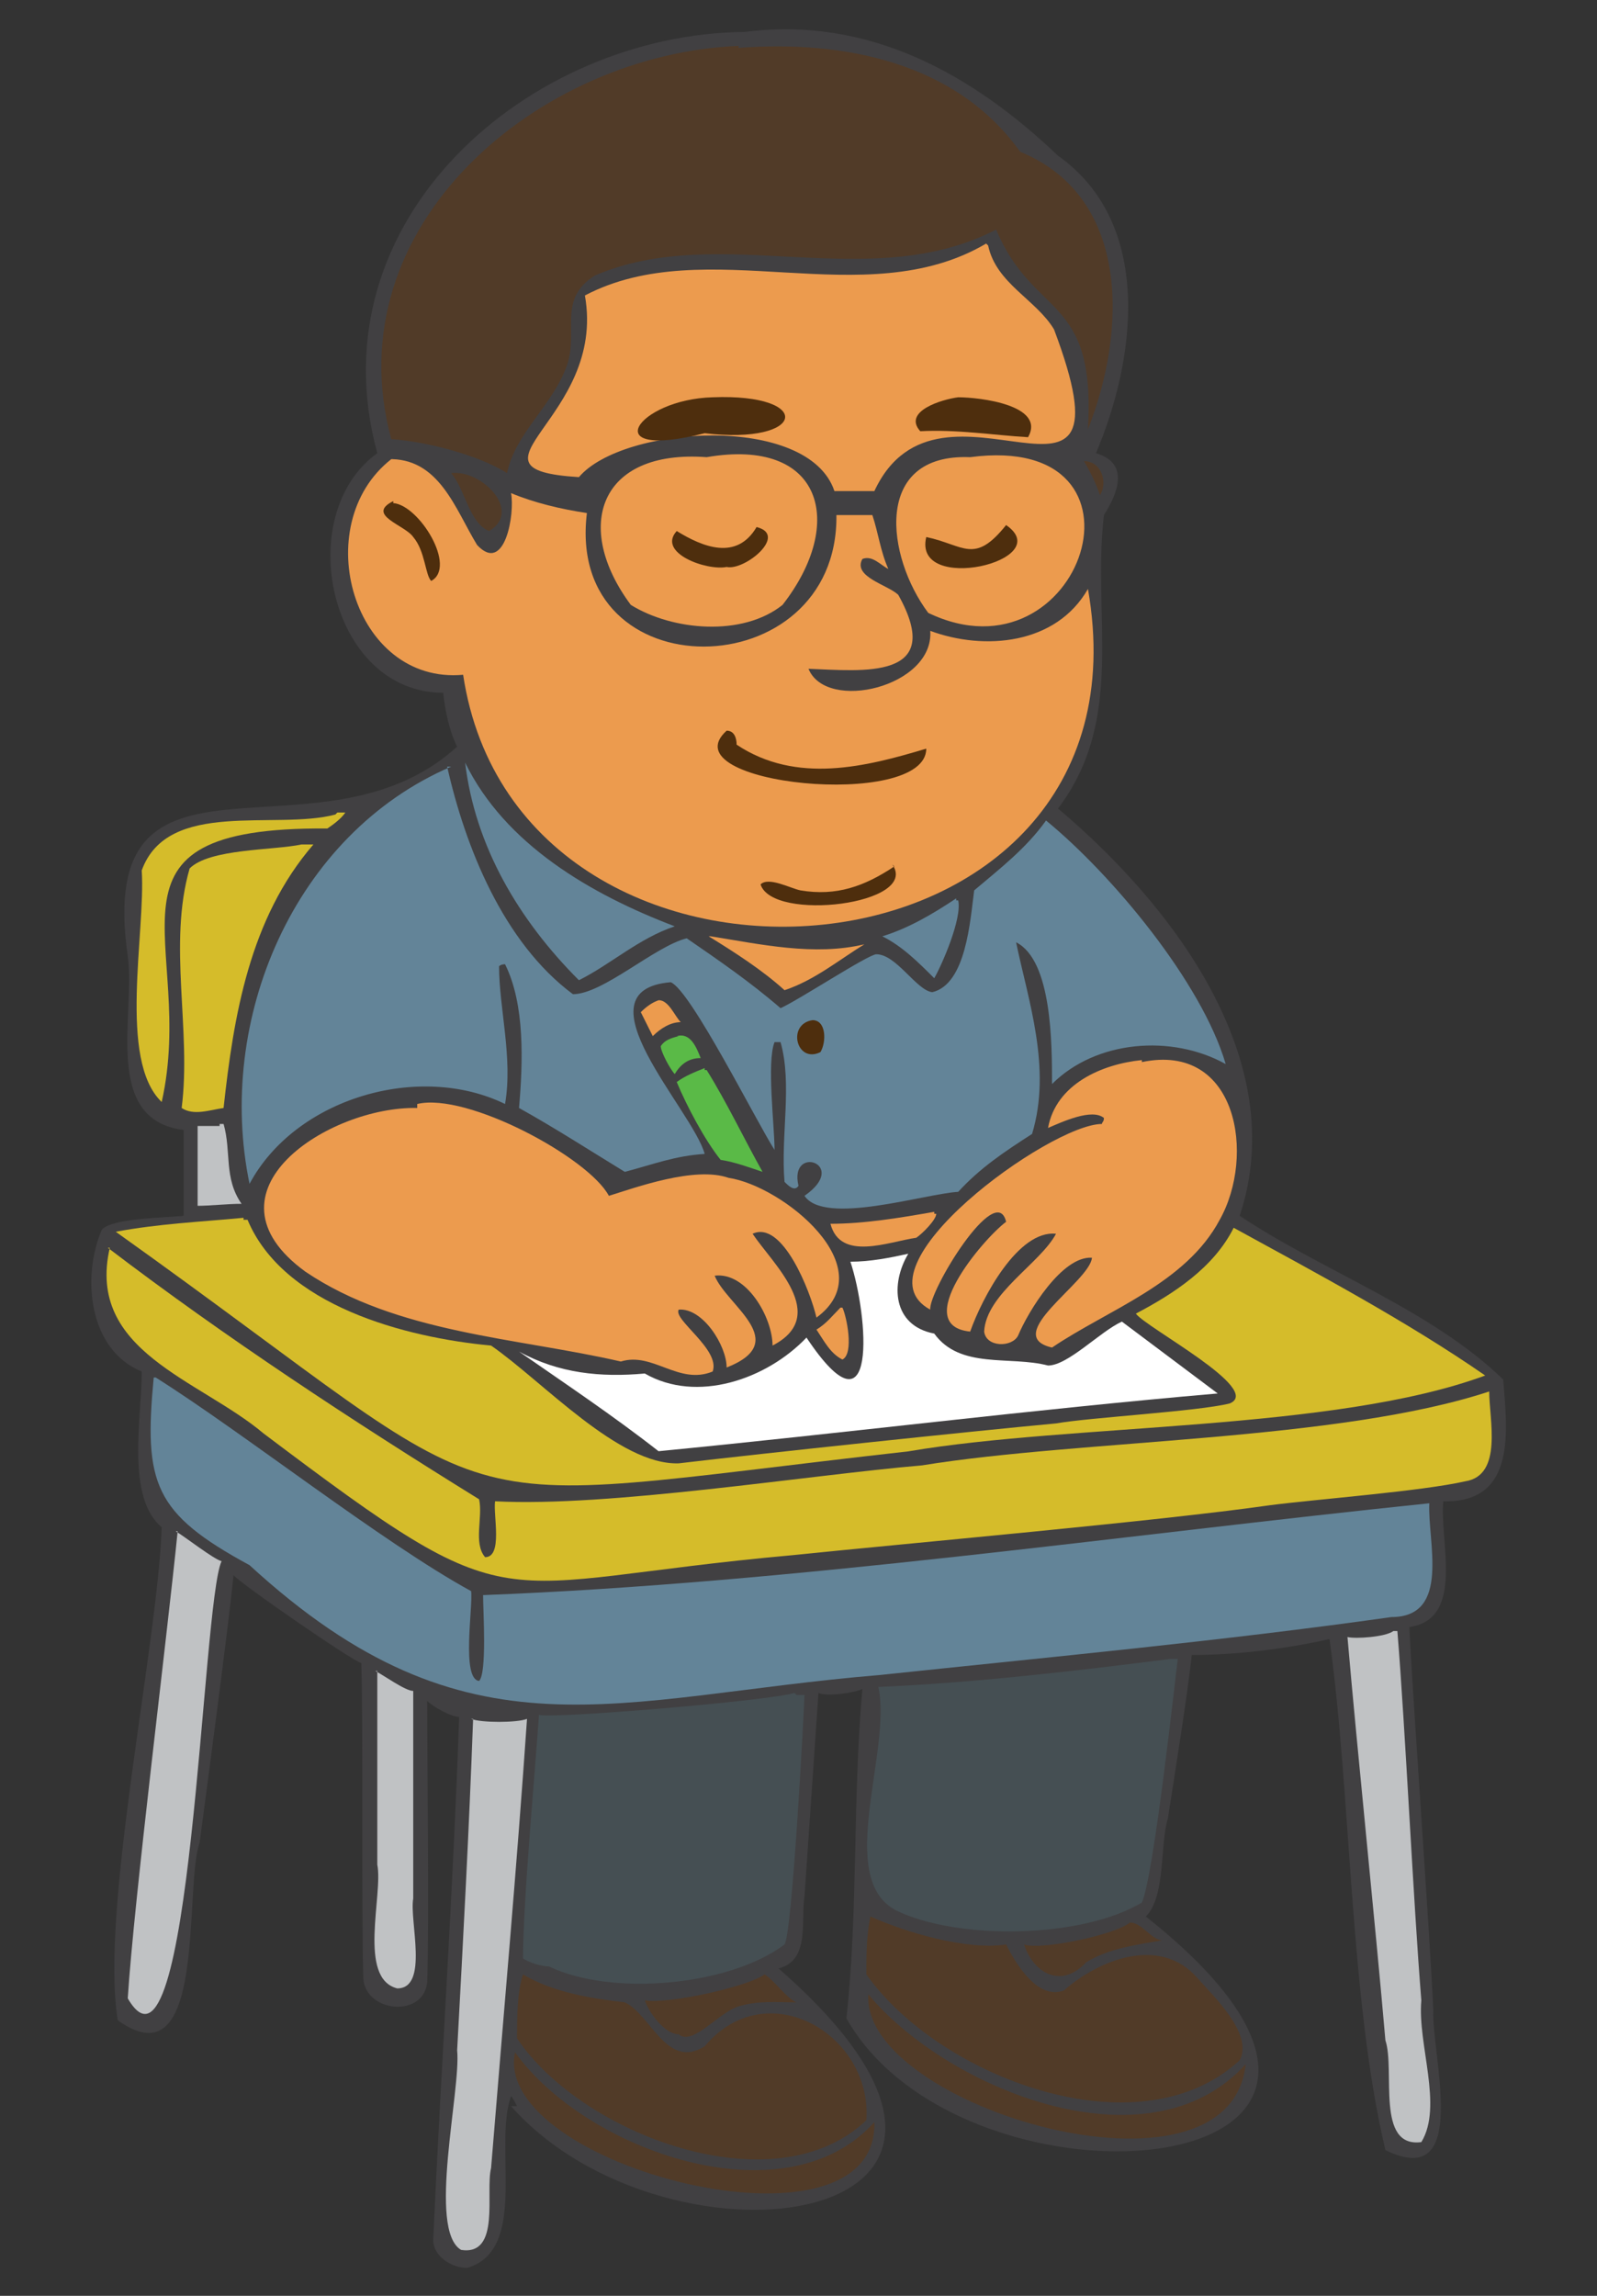
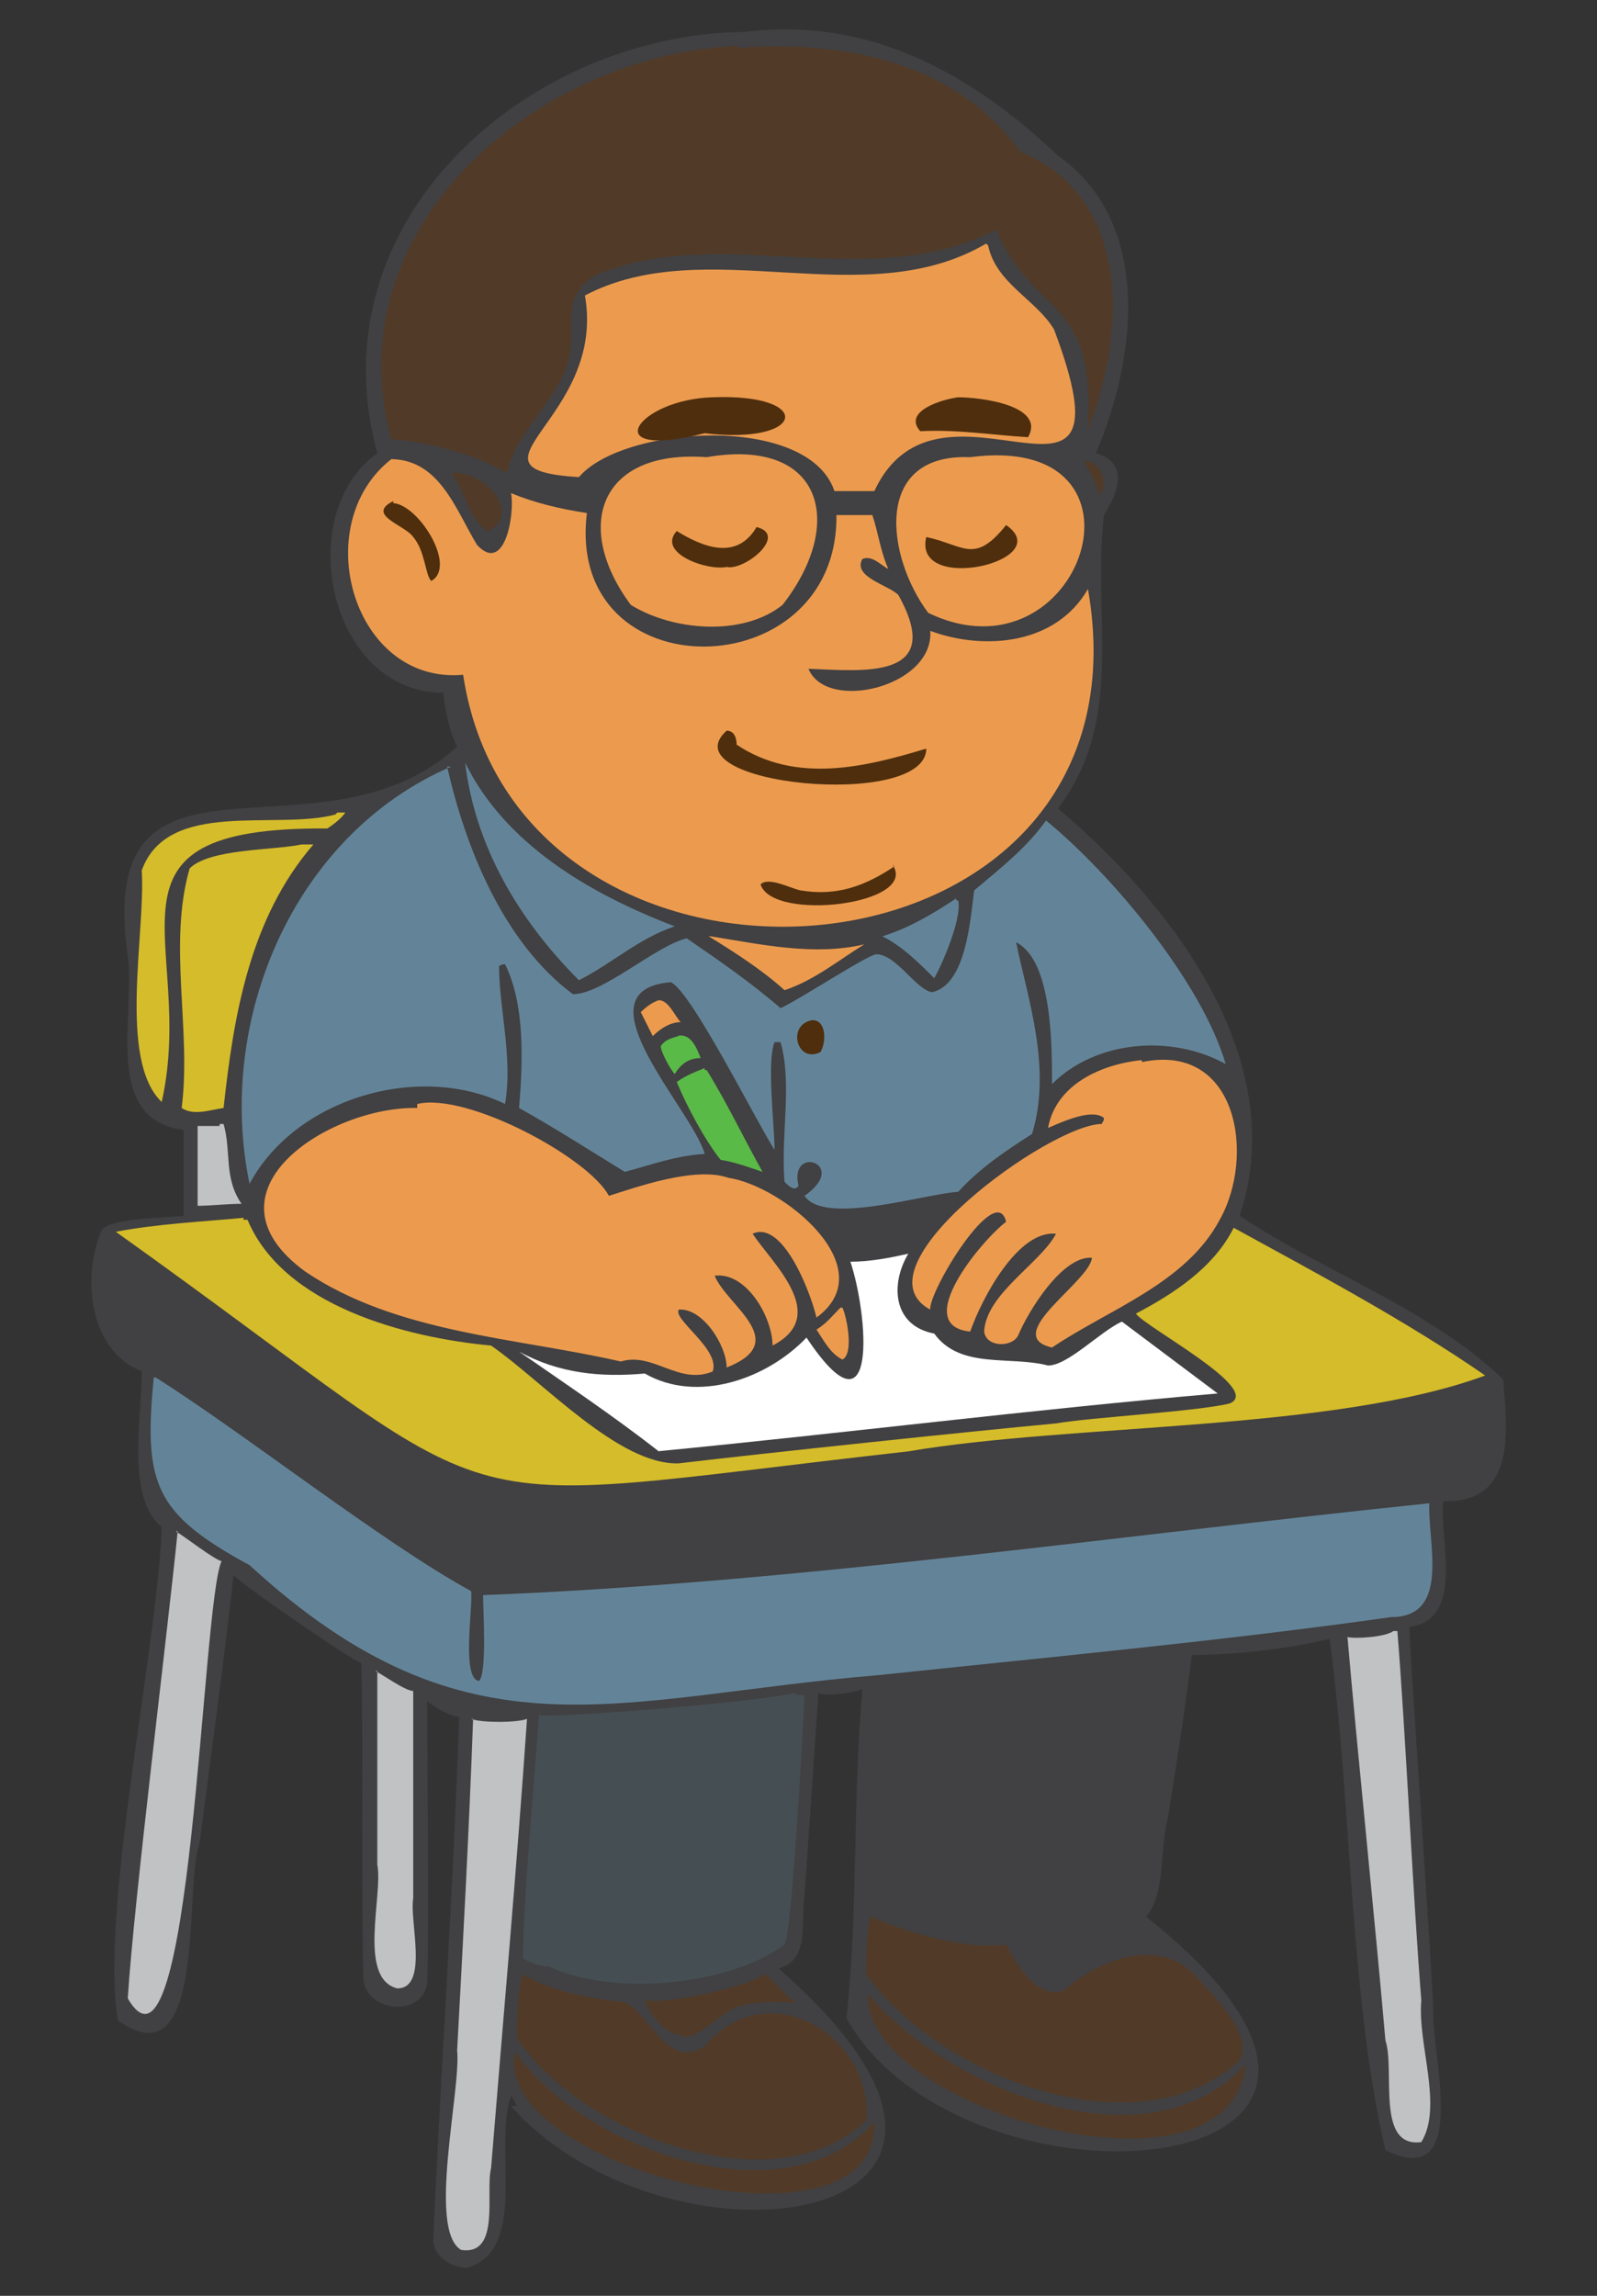
<svg xmlns="http://www.w3.org/2000/svg" id="Layer_1" width="80" height="115" version="1.1" viewBox="0 0 80 115">
  <rect x="0" y="0" width="80" height="115" fill="#333333" stroke="none" />
  <defs>
    <style>
      .st0 {
        fill: #4e2e0d;
      }

      .st1 {
        fill: #414042;
      }

      .st2 {
        fill: #638498;
      }

      .st3 {
        fill: #513b28;
      }

      .st4 {
        fill: #5aba47;
      }

      .st5 {
        fill: #c0c2c4;
      }

      .st6 {
        fill: #fff;
      }

      .st7 {
        fill: #d5bc2a;
      }

      .st8 {
        fill: #ec9b4e;
      }

      .st9 {
        fill: #454f53;
      }
    </style>
  </defs>
  <rect class="st6" x="23.8" y="61.571" width="38.944" height="12.373" />
  <path class="st1" d="M37.3,1.6c6.2-.8,11.4,2.1,15.7,6.2,4.8,3.4,3.9,10.2,1.9,14.9,1.7.5,1.1,2,.4,3.1-.6,5.1,1.1,10.2-2.3,14.7,5.7,4.8,11.7,12.6,9.1,20.4,4.2,2.8,9.6,4.7,13.2,8.2.2,2.5.7,6.2-3,6.1-.2,2,1.1,5.9-1.7,6.3.2,4.1,1,14.9,1.2,19.2-.1,2.2,1.9,9.1-2.4,7-1.8-7.6-1.7-17.7-2.8-25.6-2.2.5-4.7.8-6.9.8-.2,1.9-.9,6.3-1.2,8.2-.4,1.3-.1,3.9-1.1,4.9,16.9,13.4-9,15.7-15,5.1.6-5.5.3-10.9.8-16.5-.4.2-1.8.4-2.2.2-.2,2.9-.5,7.3-.7,10.2-.2,1.2.3,3.2-1.3,3.6,15,13.1-5.5,15.8-13.4,6.9h.3c-.1-.2-.2-.4-.3-.5-.9,2.5.9,7.7-2.2,8.6-.8,0-1.7-.6-1.7-1.4.4-8.7,1-17.5,1.3-26.2-.4,0-1.3-.5-1.6-.8,0,3.2.1,11.1,0,14.1-.2,1.8-3.1,1.5-3.2-.2-.1-3.5,0-12.3-.1-15.8-.3,0-6.1-4-6.4-4.4-.3,2.9-1.3,10.4-1.7,13.4-.8,2.2.4,12.1-4.1,8.9-.9-5.5,2-18.8,2.2-24.7-1.8-1.5-1-5.5-1-7.8-2.7-1.1-3-4.8-2-7.1.5-.6,3.3-.6,4.1-.7v-4.3c-4.1-.5-2.4-5.8-2.8-8.7-1.7-11.9,9.6-4.2,16.5-10.5-.4-.8-.6-1.8-.7-2.7-5.7,0-7.6-8.9-3.3-12C15.7,11,26.5,1.7,37.3,1.6ZM32.9,72.7c9.3-.9,18.8-2.1,28.1-2.9-1.6-1.2-3.2-2.4-4.8-3.6-1.1.5-2.7,2.2-3.7,2.2-1.9-.5-4.4.2-5.7-1.6-2.1-.4-2.2-2.5-1.3-4-.9.2-1.9.4-2.9.4.9,2.7,1.4,9.2-2.2,3.8-2,2.1-5.5,3.3-8.1,1.8-2.2.2-4.3,0-6.3-1.1h0c2.3,1.6,4.7,3.2,7,5h-.1Z" />
  <path class="st8" d="M19.4,23c2.6-.1,3.4,2.5,4.5,4.3,1.4,1.5,1.9-1.6,1.7-2.6,1.2.5,2.5.8,3.8,1-1.1,9,12.6,8.8,12.5.1h1.8c.3.9.4,1.8.8,2.7-.4-.2-.8-.7-1.3-.5-.5.9,1.3,1.3,1.8,1.8,2.4,4.3-1.8,3.8-4.5,3.7.9,2.2,6.3.9,6.1-1.9,2.7,1,6.3.7,7.9-2.1,3.6,20.5-28.5,22.9-31.3,4.3-5.5.5-7.8-7.5-3.6-10.8h-.2Z" />
  <path class="st0" d="M36.4,36.6c.4,0,.5.4.5.7,3,2,6.5,1.1,9.5.2,0,3.1-13,1.8-10-.9Z" />
  <path class="st0" d="M44.7,43.3c1.4,2-6,2.9-6.6,1,.4-.4,1.5.2,2,.3,1.8.3,3.2-.2,4.7-1.2l-.1-.1Z" />
  <path class="st0" d="M19.7,25.2c1.3.1,3.2,3.2,1.9,3.9-.3-.3-.3-1.5-.9-2.2-.4-.6-2.4-1.1-1-1.8v.1Z" />
  <path class="st2" d="M22.4,38.4c.9,4,2.8,8.8,6.3,11.4,1.5,0,4.1-2.4,5.7-2.8,1.6,1.1,3.2,2.2,4.7,3.5.9-.4,4.4-2.7,4.8-2.7,1,0,2,1.8,2.8,1.9,1.7-.4,1.9-3.6,2.1-5.1,1.3-1.1,2.6-2.1,3.6-3.5,3.3,2.7,7.8,8.1,9,12.2-2.7-1.5-6.5-1.2-8.7,1,0-2,0-6.2-1.8-7.1.6,2.9,1.8,6.3.8,9.6-1.4.9-2.6,1.7-3.7,2.9-1.7.1-6.7,1.7-7.7.2,2.3-1.6-.8-2.6-.3-.5-.2.3-.5,0-.7-.2-.2-2.3.4-4.9-.2-7h-.3c-.4,1,0,4.2,0,5.4-.9-1.4-4.2-8-5.2-8.4-4.8.4,1.1,6.4,1.7,8.6-1.5.1-2.5.5-4,.9-1.8-1.1-3.5-2.2-5.3-3.2.2-2.3.3-5.2-.7-7.2q-.2,0-.3.1c0,2.1.7,4.6.3,6.9-4.3-2.1-10.5-.3-12.8,4-1.7-8.2,2.2-17.5,10.1-20.9h-.2Z" />
  <path class="st0" d="M40.7,51.1c.7,0,.7,1.1.4,1.6-1.2.6-1.7-1.4-.4-1.6Z" />
  <path class="st3" d="M37,2.4c5.2-.4,10.9.7,14.1,5.2,5.6,2.3,5.3,9.1,3.4,13.9.4-6.8-2.7-5.5-4.6-10-6.4,3.3-13.8-.4-20.1,2.3-1.9,1.2-.8,2.8-1.4,4.5-.7,2-2.6,3.4-3,5.4-1.4-.9-4.1-1.6-5.8-1.7-2.9-10.7,7.4-19.3,17.4-19.7v.1Z" />
  <path class="st2" d="M7.8,69c4.3,2.7,11.4,8.3,15.8,10.7.1.8-.5,4.4.4,4.5.4-.4.2-3.5.2-4.3,15.5-.6,31.9-3,47.4-4.6-.1,1.9,1.1,5.7-1.9,5.7-8.5,1.2-17.1,2-25.6,2.9-13.3,1.1-20.6,4.6-31.6-5.5-4.8-2.6-5.3-4.1-4.8-9.4h.1Z" />
-   <path class="st7" d="M5.4,62.5c5.9,4.5,12.3,8.7,18.6,12.6.2.9-.3,2.2.3,2.9.9,0,.4-2.1.5-2.8,5.7.3,15.6-1.3,21.4-1.8,8-1.3,20.8-1.2,28.4-3.7,0,1.4.7,4.2-1.2,4.5-2.2.5-7.5.9-9.8,1.2-5.6.8-18.1,1.9-23.9,2.5-15.6,1.4-13.5,3.7-26.5-6.1-3.2-2.7-8.9-4.1-7.7-9.3h-.1Z" />
  <path class="st8" d="M20.9,55.3c2.5-.6,8.6,2.7,9.6,4.6,1.3-.4,4.3-1.5,6-.9,2.7.4,7.8,4.5,4.4,7-.3-1.3-1.7-4.9-3.2-4.2,1,1.5,3.9,4.1,1,5.6,0-1.4-1.3-3.7-2.9-3.5.6,1.5,3.9,3.3.6,4.6,0-1.1-1.2-3-2.4-2.9-.3.5,2.1,2,1.7,3.1-1.7.7-3-1-4.6-.5-5.2-1.2-11.2-1.4-15.8-4.5-5.5-4,1.2-8.3,5.6-8.2v-.2Z" />
  <path class="st7" d="M12.2,61.1h.2c1.8,4.3,7.9,5.9,12.2,6.3,2.6,1.8,6.4,6,9.4,5.9,4.2-.5,14.6-1.6,18.9-2,1.7-.3,7.1-.6,8.7-1,1.7-.7-4.2-3.8-4.7-4.5,1.9-1,3.9-2.3,4.9-4.3,4.2,2.3,8.7,4.7,12.6,7.4-7.6,2.8-20.7,2.4-28.9,3.8-24.9,2.8-18.8,3.9-39.7-11h0c2.1-.4,4.3-.5,6.4-.7v.1Z" />
  <path class="st8" d="M49.5,12.3c.4,1.9,2.4,2.7,3.3,4.2,4.3,11.4-5.7,1-9,8.1h-2c-1.3-3.9-10.6-3.3-12.8-.7-6.4-.4,1.4-2.9.3-9.1,6.1-3.2,14,1,20.1-2.6l.1.1Z" />
  <path class="st0" d="M35.7,19.9c5.1-.2,4.7,2.4-.4,1.8-5.5,1.4-3.4-1.7.4-1.8Z" />
  <path class="st0" d="M48,19.9c1.1,0,4.4.4,3.5,2-1.7-.1-3.6-.4-5.4-.3-.9-1,1.1-1.6,1.9-1.7Z" />
  <path class="st9" d="M39.9,84.9h.4c0,.3-.6,11.9-1,12.5-2.8,2.1-8.7,2.6-11.8,1.1-.4,0-1-.2-1.3-.4,0-2.8.6-9.3.8-12.2.7.2,11.5-.7,12.8-1.1l.1.1Z" />
-   <path class="st9" d="M58.6,83.1h.4c-.1.7-1.2,10.9-1.8,12.2-3,1.8-9.2,1.9-12.3.4-3.1-1.6-.2-8-.9-11.2,4.7-.2,9.9-.8,14.6-1.4Z" />
  <path class="st8" d="M57.2,53.2c4.8-1,5.7,4.7,3.9,7.9-1.7,3.2-5.6,4.5-8.4,6.4-2.6-.6,1.9-3.3,2-4.5-1.5-.1-3.2,2.7-3.7,3.9-.3.6-1.6.6-1.7-.2.1-1.9,2.8-3.4,3.6-4.9-1.9-.2-3.7,3.2-4.3,4.9h0c-3-.3.6-4.6,1.8-5.5-.5-2.1-3.9,3.5-3.8,4.4-3.9-2.1,6-9.3,8.6-9.3,0-.1.1-.1.1-.3-.6-.5-2.1.2-2.8.5.4-2.2,2.7-3.2,4.7-3.4v.1Z" />
  <path class="st3" d="M43.6,96c1.8.8,4.8,1.7,6.8,1.4.5,1,1.6,2.8,2.9,2.3,1.7-1.5,4.8-2.8,6.7-.6.8.9,2.8,2.8,2.1,4.1-5.1,4.7-15.1.8-18.7-4.3,0-1,0-1.9.2-2.9Z" />
  <path class="st3" d="M26.2,98.9c1.5.9,3.4,1.2,5.1,1.4,1.3.6,2.1,3.4,4,2.2,3.1-3.7,8.4-.6,8.1,3.7-4.6,4.4-14.3.7-17.5-4.1,0-1,0-2.3.3-3.2Z" />
  <path class="st8" d="M35.4,22.9c5.8-1,7,3.3,3.8,7.4-2,1.6-5.5,1.3-7.6,0-2.9-3.9-1.6-7.8,3.8-7.4Z" />
  <path class="st0" d="M37.9,26.4c1.6.4-.6,2.2-1.5,2-1,.2-3.5-.7-2.5-1.8,1.3.8,3,1.5,4-.2Z" />
  <path class="st8" d="M48.6,22.9c9.8-1.3,5.6,11.5-2.1,7.8-2.1-2.8-2.8-8,2.1-7.8Z" />
  <path class="st0" d="M50.4,26.3c2.6,1.8-4.7,3.5-4,.6,1.9.4,2.4,1.4,4-.6Z" />
  <path class="st5" d="M23.6,86.1c.5.2,2.3.2,2.8,0-.5,7.3-1.2,15.1-1.8,22.5-.3,1.2.5,4.4-1.5,4.1-1.7-1,0-8-.2-10,.3-5.5.6-11.1.8-16.6h-.1Z" />
  <path class="st5" d="M69.7,81.7h.3c.4,4.9.8,13.6,1.2,18.5-.2,2.2,1.1,5.3,0,7.1-2.3.3-1.3-3.6-1.8-5.1-.5-5.8-1.4-14.4-1.9-20.2.4.1,1.9,0,2.3-.3h-.1Z" />
  <path class="st5" d="M8.8,76.7c.5.3,1.9,1.4,2.3,1.5-1,2.1-1.5,27.4-4.7,21.9.3-4.8,2-18.4,2.5-23.4h-.1Z" />
  <path class="st7" d="M15.1,42.3h.6c-3.2,3.7-4,8.6-4.5,13.2-.7.1-1.5.4-2.1,0,.5-3.9-.7-8.2.4-12,1-1,4.2-.9,5.6-1.2Z" />
  <path class="st2" d="M23.3,38.2c2,4.1,6.3,6.6,10.5,8.2-1.8.6-3.2,1.9-4.8,2.7-3-3-5.2-6.7-5.7-10.9Z" />
  <path class="st5" d="M18.8,83.7c.4.2,1.5,1,1.9,1v10.4c-.2,1.1.8,4.5-.8,4.5-2-.5-.7-4.7-1-6.2v-9.7h-.1Z" />
  <path class="st7" d="M16.9,40.7h.4c-.2.3-.6.6-.9.8-12.3-.1-6.5,5.7-8.3,13.7-2.2-2.1-.8-8.5-1-11.6,1.3-3.6,6.7-2,9.7-2.8l.1-.1Z" />
  <path class="st3" d="M43.5,99.9c3.9,4.7,14,8.9,18.9,3.5-.8,7.6-19.3,2.1-18.9-3.5Z" />
  <path class="st3" d="M25.8,102.8c3.5,4.9,13.5,8.5,18,3.5.2,7.2-19.2,2.2-18-3.5Z" />
  <path class="st3" d="M38.3,98.9c.5.3,1.1,1.2,1.6,1.4-1,0-1.9-.1-2.9.2-1,.3-2.3,2-3,1.4-.7,0-1.5-1.1-1.7-1.7,1.2.2,5.2-.7,6-1.3Z" />
  <path class="st4" d="M35.3,53.6h.1c1,1.6,1.9,3.5,2.8,5.1-.6-.2-1.4-.5-2.1-.6-.8-1-1.7-2.7-2.2-3.9.4-.3.9-.5,1.4-.7v.1Z" />
  <path class="st8" d="M35.6,46.9c2.5.4,5.2,1,7.7.4-1.3.8-2.5,1.8-4,2.3-1.1-1-2.5-1.9-3.8-2.7h.1Z" />
-   <path class="st3" d="M56.6,96.3c.6,0,1,.8,1.6.9-1.2.2-2.7.4-3.8,1.1-1.2,1.3-2.6.6-3.1-.9.9.3,4.6-.5,5.3-1.1Z" />
  <path class="st2" d="M47.9,45.1h.1c.2.9-.8,3.2-1.2,3.9-.8-.8-1.6-1.6-2.6-2.1,1.3-.4,2.5-1.1,3.7-1.9v.1Z" />
  <path class="st5" d="M11,56.3h.2c.4,1.4,0,2.7.9,4-.7,0-1.6.1-2.2.1v-4h1.1v-.1Z" />
-   <path class="st8" d="M46.8,60.8h.1c0,.3-.7,1-1,1.2-1.4.2-3.8,1.2-4.3-.7,1.7,0,3.5-.3,5.2-.6v.1Z" />
  <path class="st3" d="M22.6,23.7c1.5-.2,3.6,1.9,1.9,2.9-1-.4-1.2-2.1-1.9-2.9Z" />
  <path class="st4" d="M33.9,51.9c.7-.2,1,.6,1.2,1.1-.6,0-1,.3-1.3.8-.2-.2-.7-1.1-.7-1.4.2-.3.5-.4.9-.5h-.1Z" />
  <path class="st8" d="M42.2,65.5c.2.4.6,2.3,0,2.6-.6-.3-.9-.9-1.3-1.5.5-.3.8-.7,1.2-1.1h.1Z" />
  <path class="st8" d="M33,50.1c.5,0,.8.8,1.1,1.1-.5,0-1,.3-1.4.7-.2-.4-.4-.8-.6-1.2.3-.3.6-.5.9-.6Z" />
  <path class="st3" d="M54.3,23.1c.9,0,1.2,1.1.8,1.7h0c-.2-.6-.5-1.2-.8-1.7Z" />
</svg>